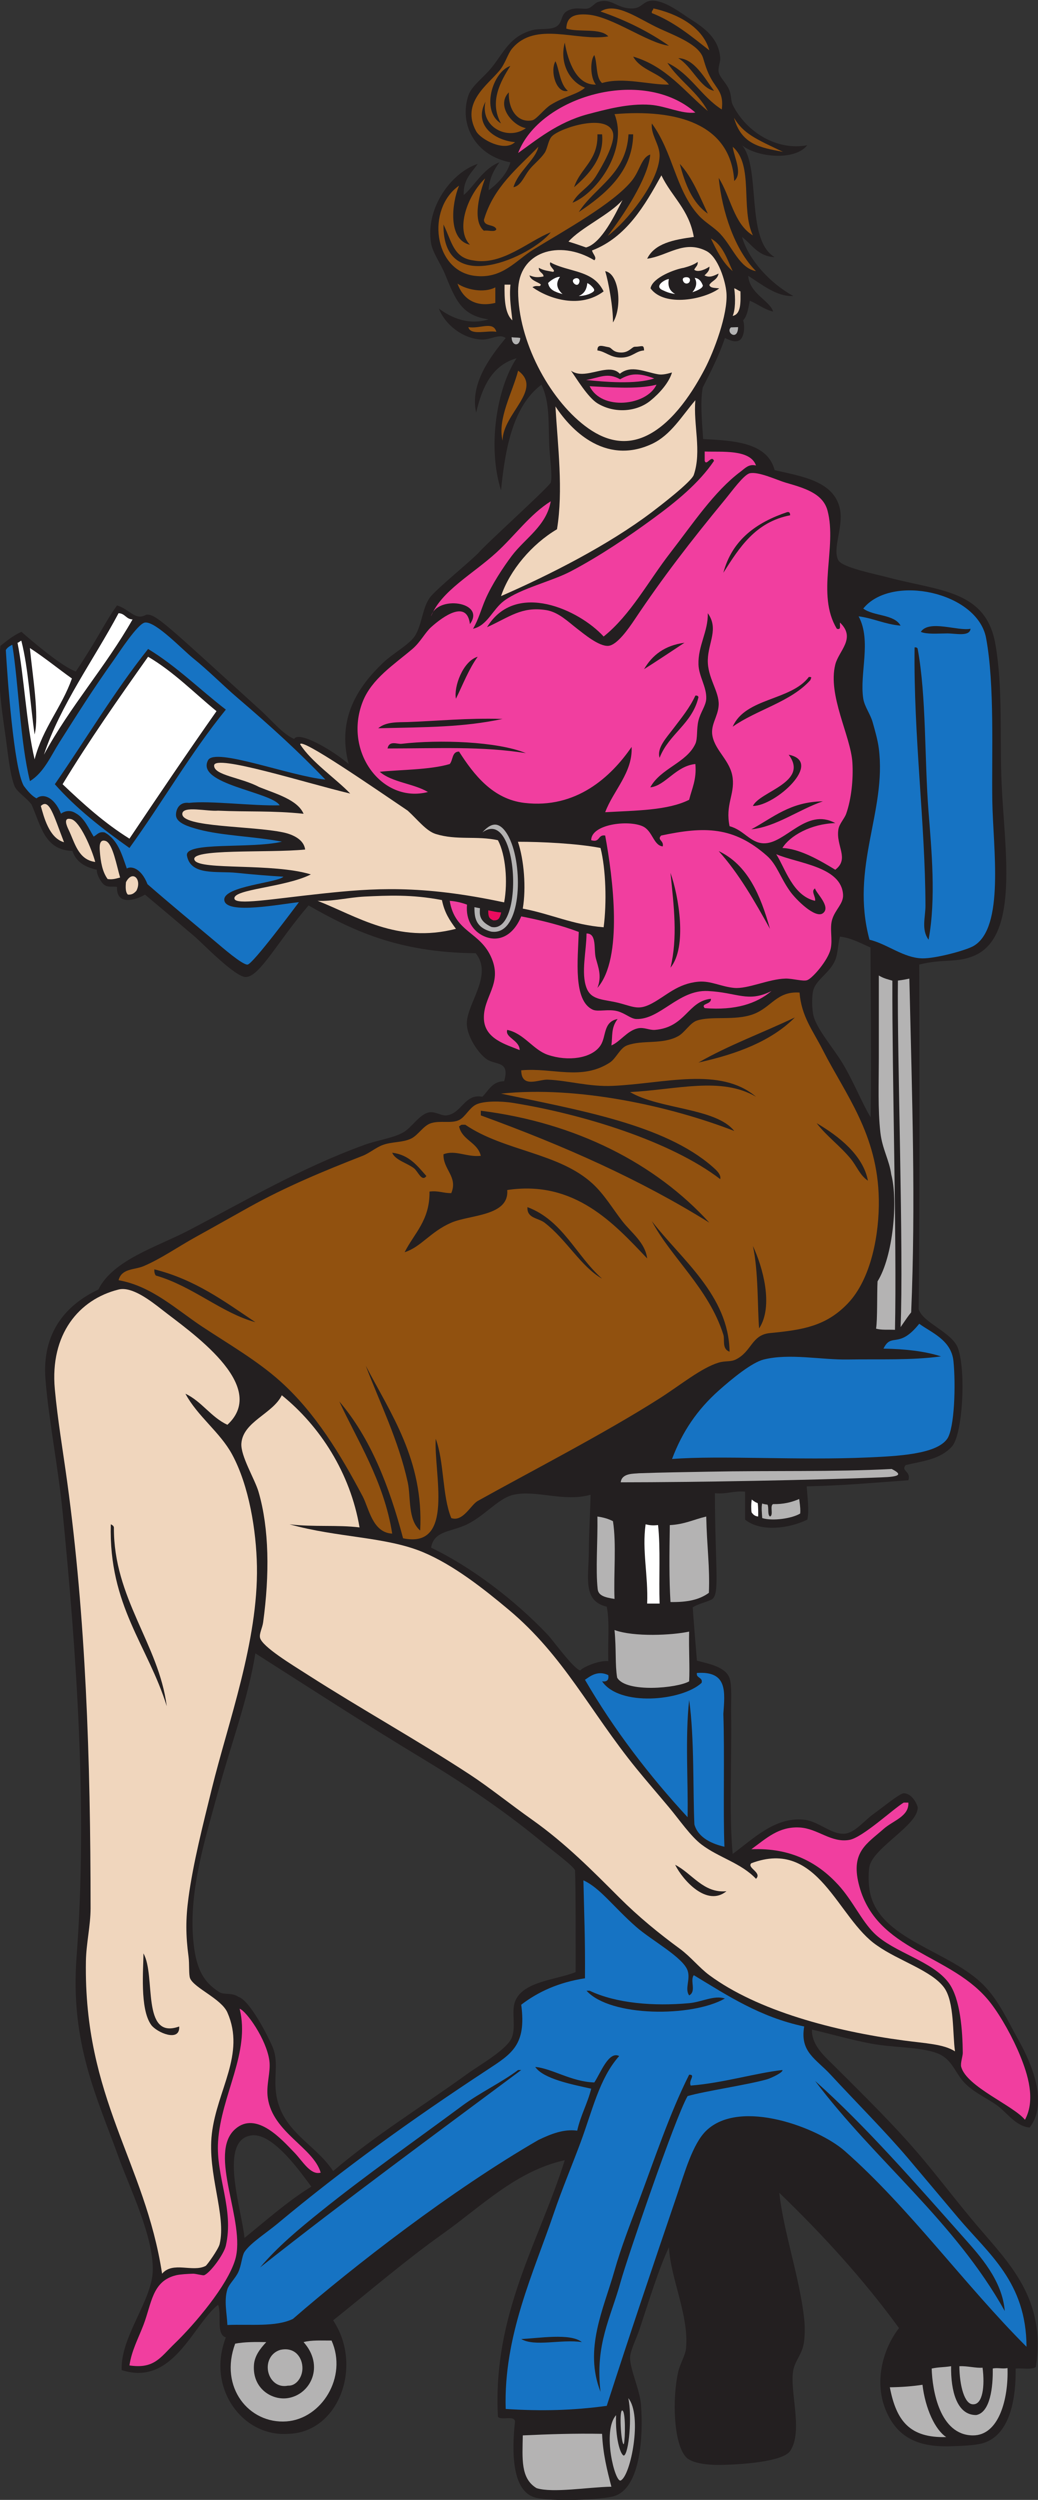
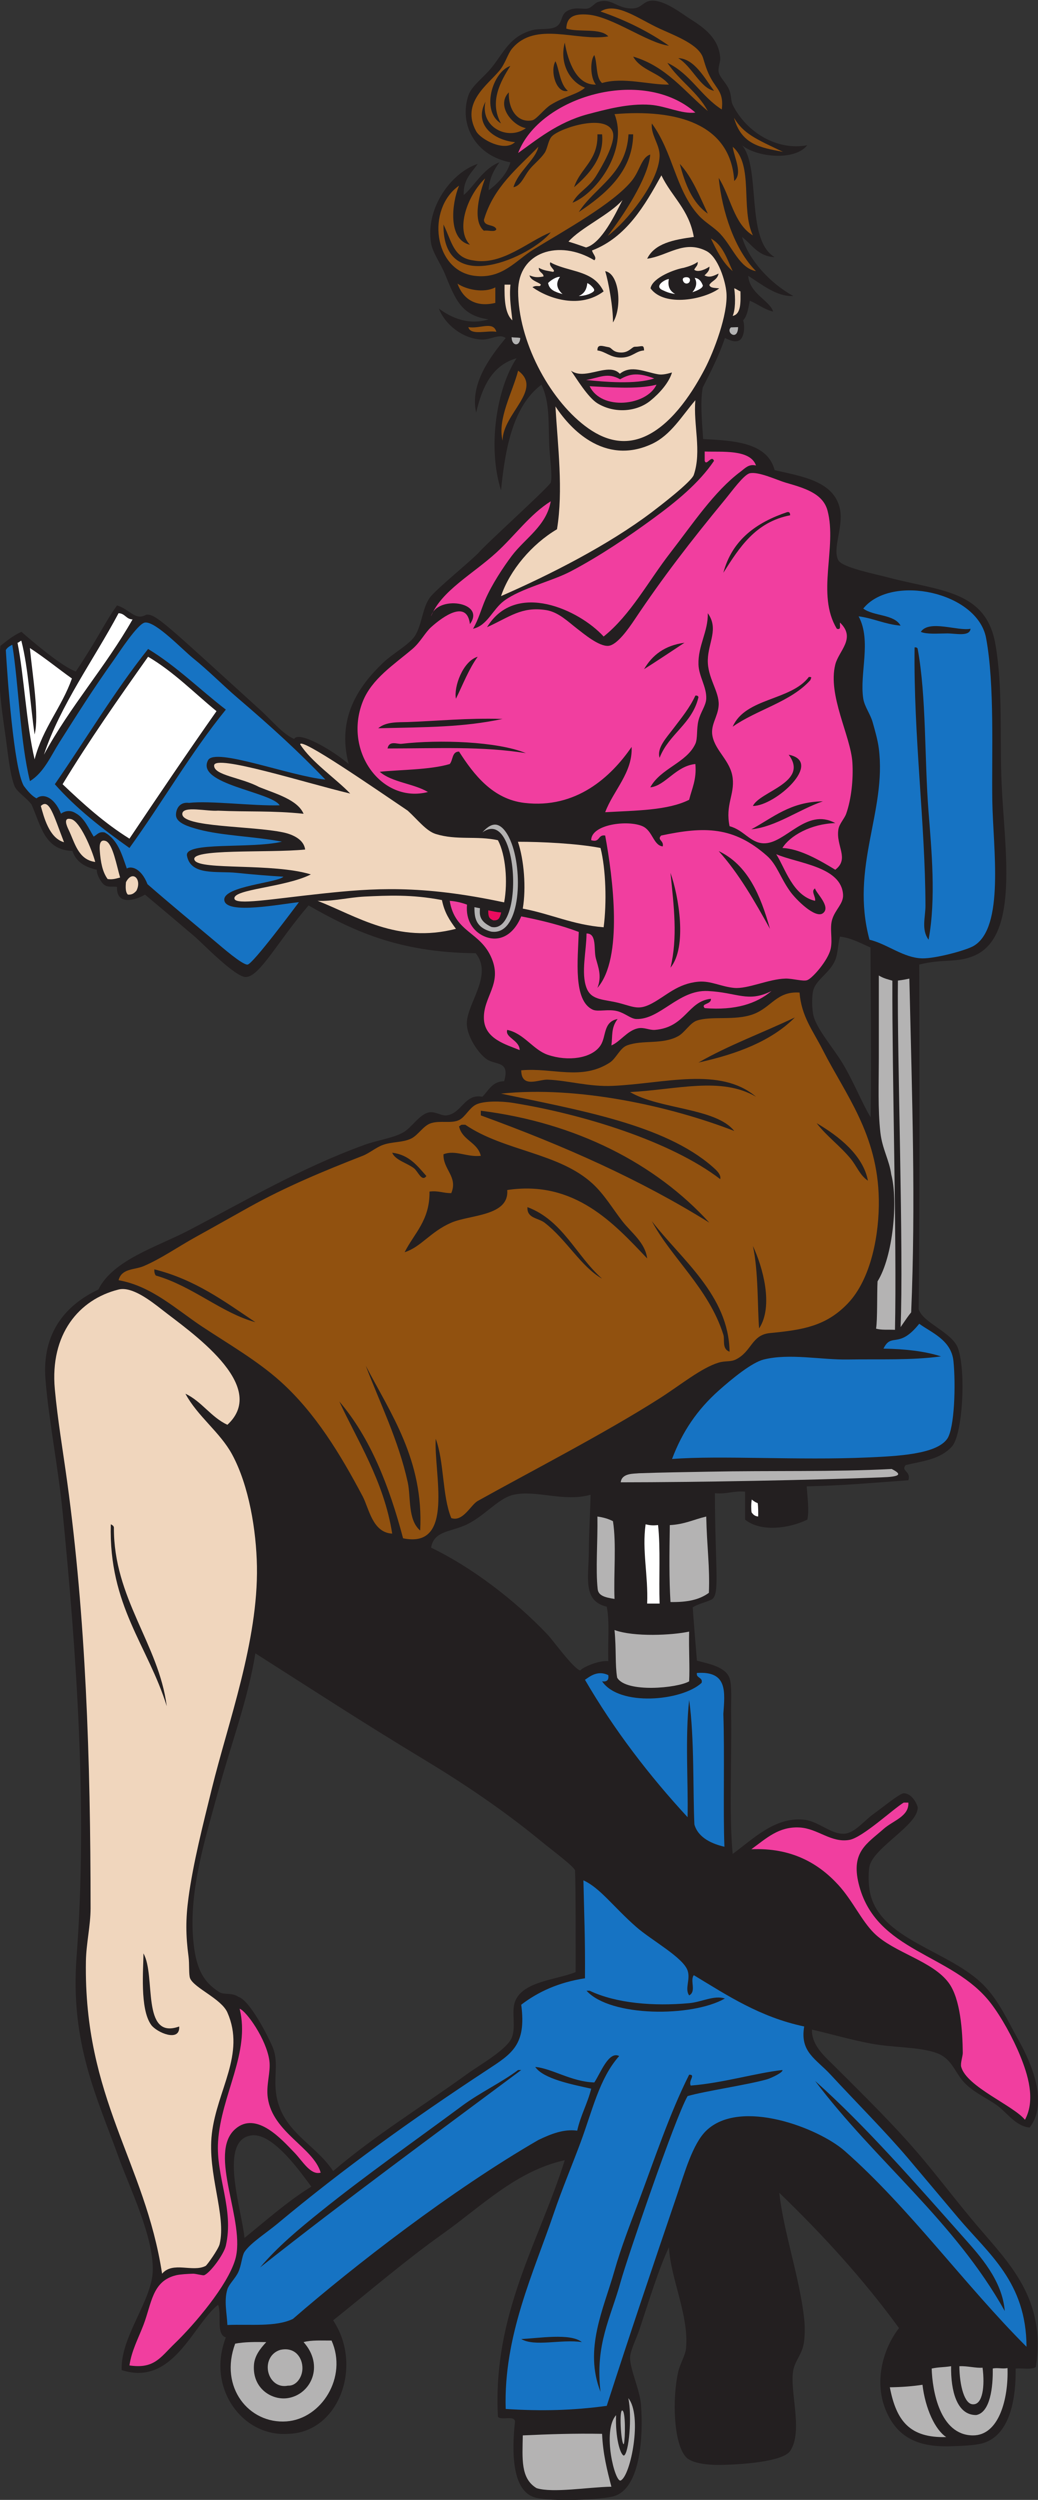
<svg xmlns="http://www.w3.org/2000/svg" viewBox="0 0 427.187 1028.787" height="1028.787" width="427.187" xml:space="preserve" id="svg2" version="1.1">
  <rect x="0" y="0" width="427.187" height="1028.787" fill="#333333" stroke="none" />
  <defs id="defs6" />
  <g transform="matrix(1.333,0,0,-1.333,0,1028.787)" id="g10">
    <g transform="scale(0.1)" id="g12">
      <path id="path14" style="fill:#231f20;fill-opacity:1;fill-rule:evenodd;stroke:none" d="m 2492.45,7269.48 c -39.54,-49.91 -157.59,-36.63 -201.6,0 59.69,-69.93 9.61,-291.19 100.8,-345.6 -51.84,2.57 -69.72,39.08 -100.8,62.4 21.49,-72.93 87.35,-143.05 158.4,-182.4 -51.04,-3 -99.9,37.67 -139.2,62.4 4.07,-55.48 67.05,-76.48 76.8,-110.4 -28.31,6.88 -47.08,23.31 -71.99,33.59 -4.9,-26.68 -8.62,-47.79 -20.38,-60.61 5.93,-20.83 2.58,-48.98 -8.43,-59.38 -14.91,-12.51 -35.71,-0.17 -48,4.8 -17.08,-52.05 -44.51,-105.89 -68.4,-152.85 -7.4,-41.2 -3.6,-90.14 1.2,-159.16 100.99,-4.6 198.81,-12.38 220.8,-95.99 83.33,-19.02 183.76,-33.61 201.6,-120 11.54,-55.9 -24.54,-123.09 -4.8,-158.4 12.55,-22.45 114.96,-42.5 153.6,-52.8 158.67,-42.33 302.09,-38.46 331.2,-206.41 23.64,-136.4 12.73,-284.9 19.2,-431.99 8.68,-197.22 54.91,-465.66 -81.6,-528 -54.91,-25.08 -98.97,-9.77 -172.8,-28.8 1.04,-287.09 1.14,-839.8 -1.73,-1063.87 13.23,-43.17 104.44,-71.21 121.73,-121.73 25.08,-73.3 13.69,-266.33 -19.2,-302.4 -36.55,-40.09 -90.47,-44.86 -142.81,-57.16 -15.54,-19 17.46,-18.39 8.41,-46.82 -113.49,-8.1 -195.77,-16.22 -313.85,-18.88 2.13,-33.14 8.24,-76.4 1.85,-102.74 -55.76,-27.15 -142.96,-39.39 -192,0 0,28.8 0,57.6 0,86.4 -38.2,3 -54.57,-8.34 -93.32,-4.8 0.87,-240.09 16,-313.9 -10.16,-328.25 -19.54,-9.28 -40.47,-12.99 -58.25,-24 3,-44.66 8.19,-108.11 12.93,-164.67 35.76,-9.71 88.6,-18.67 100.8,-54.28 8.04,-23.44 4.19,-74.39 4.8,-105.61 2.55,-130.72 -6.77,-314.43 4.8,-436.79 60.21,43.26 129.63,115.58 220.8,105.59 44.97,-4.92 84.09,-46.73 124.79,-43.19 32.45,2.81 59.8,40.14 91.21,62.39 22.53,15.97 79.3,62.45 91.2,62.41 27.52,-0.08 42.92,-37.79 43.2,-43.2 2.79,-54.08 -136.02,-123.68 -148.8,-182.4 -2.56,-11.72 -4.25,-43.99 0,-72 23.62,-155.45 248.83,-185.99 355.2,-297.6 45.35,-47.59 69.74,-103.96 105.6,-168 40.16,-71.72 92.05,-193.71 33.6,-268.81 -45.35,4.66 -70.3,48.21 -105.6,72.01 -33.95,22.9 -74.08,40.57 -100.8,72 -26.06,30.65 -35.29,69.9 -81.6,86.4 -53.89,19.2 -132.17,15.73 -201.6,28.8 -65.48,12.33 -125.87,30.25 -182.4,43.2 -1.5,-49.54 41.3,-84.5 72,-115.2 90.51,-90.52 188.66,-186.07 273.6,-288 53.37,-64.051 109.56,-137.867 168,-206.407 96.29,-112.937 210.27,-224.351 177.6,-432 -12.95,-9.445 -41.94,-2.851 -62.4,-4.793 1.31,-81.914 -12.88,-204.042 -100.79,-230.402 -25.48,-7.637 -75.62,-8.808 -100.81,-9.598 -105.16,-3.3 -163.77,31.559 -196.8,105.594 -42.41,95.047 -8.23,200.203 38.4,259.199 -110.62,151.778 -235.97,288.829 -369.6,417.61 12.89,-120.41 62.64,-259.875 76.8,-388.813 2.26,-20.601 2.23,-46.082 0,-67.195 -4.42,-41.777 -27.05,-58.152 -33.6,-91.199 -12.69,-63.946 31.59,-187.309 -9.6,-249.602 -22.22,-33.601 -154.36,-42.683 -220.8,-43.191 -36.1,-0.285 -83.97,5.613 -100.8,23.992 -39.57,43.223 -42.56,184.258 -24,264.004 5.79,24.844 22.06,50.82 24,72.004 9.34,102.129 -47.88,215.926 -52.8,311.992 -31.47,-66.016 -62.3,-167.707 -91.2,-254.395 -8.12,-24.375 -28.62,-65.753 -28.8,-86.41 -0.3,-35.34 29.95,-98.894 33.6,-143.992 8,-98.777 -1.86,-257.656 -81.6,-283.203 -38.27,-12.266 -197.39,-17.805 -244.8,-4.797 -71.69,19.66 -72.9,139.692 -62.4,235.195 -2.49,19.915 -43.19,1.614 -52.8,14.407 -16.77,317.511 127.45,540.097 206.39,792 C 1593.8,1015.57 1486.09,906.113 1369.25,823.074 1250.37,738.586 1140.23,643.469 1028.45,554.277 1121.8,414.641 1046.6,206.992 889.25,203.879 749.617,193.938 636.484,344.563 697.25,501.477 665.664,511.492 685.387,572.813 673.254,602.273 595.387,540.957 534.707,349.387 375.648,400.676 c -3.91,103.504 93.903,214.16 96,307.207 2.399,106.414 -71.128,254.324 -105.593,350.397 -65.535,182.68 -149.992,350.53 -129.606,619.2 34.485,454.49 -1.039,946 -43.195,1372.79 -13.637,137.97 -42.746,283.08 -52.805,408.01 -11.801,146.54 64.047,231.49 163.199,278.4 45.317,91.62 181.481,131.82 278.403,182.39 173.027,90.31 342.859,191.18 542.399,264 41.26,15.07 88.14,20.67 120,38.41 27.44,15.27 50.8,57.54 81.6,62.4 18.13,2.85 37.01,-11.58 52.8,-9.61 46.76,5.83 55.1,68 110.4,57.61 19.38,19.01 29.69,47.11 67.21,48 18.65,63.15 -25.12,49.03 -52.81,67.19 -26.34,17.29 -62.13,71.05 -62.4,110.41 -0.41,62.36 82.11,149.42 27.46,217.5 -242.12,1.84 -384.95,72.81 -516.108,147.47 -94.704,-110.13 -150.086,-218.86 -192.954,-220.97 -31.992,-2.35 -136.566,106.21 -158.398,124.79 -59.492,50.66 -101.902,86.3 -153.598,129.61 -29.488,-17.55 -88.941,-34.86 -86.402,24 -15.23,2.01 -27.195,-2.63 -39.871,6.52 -8.691,6.28 -23.586,31.02 -22.531,46.28 -36.758,8.04 -64.024,24.46 -75.325,57.96 -86.261,3.02 -96.632,77.1 -126.273,143.64 -17.211,22.46 -45.535,38.77 -52.801,57.6 -14.938,38.71 -20.559,106.89 -28.801,163.2 -13.016,88.96 -23.918,170.74 -14.398,268.8 18.48,14.2 37.109,30.75 64.894,43.39 33.73,-29.67 123.754,-106.38 167.816,-122.69 70.516,105.63 89.051,151 127.289,204.1 39.828,-11.98 55.902,-48.21 89.863,-28.8 28.977,4.6 62.434,-30.53 356.539,-297.61 34.688,-32.31 64.993,-69.97 100.422,-85.83 14.93,26.47 121.386,-36.6 168.376,-77.36 -37.17,141.43 29.69,239.37 105.6,312 33.15,31.71 84.11,57.53 100.8,86.4 21.29,36.83 21.65,89.5 48.01,120 24.21,28.03 113.22,100.74 144.57,131.5 23.09,28.07 210.94,197.3 225.02,218.9 5.48,22.49 -3.46,80.66 -4.81,115.2 -2.8,72.17 1.92,133.42 -23.99,187.19 -85.67,-64.72 -111.4,-189.39 -124.8,-326.39 -42.83,136.21 -12.51,317.07 48,408 -75.71,-21.9 -106.39,-88.81 -124.8,-168 -20.07,90.24 45.4,174.39 91.2,230.4 -19.02,14.39 -46.29,-5.34 -72,-4.8 -60.91,1.27 -116.37,47.83 -134.4,96 38.43,-29.22 92.77,-52.54 153.6,-33.6 -83.95,11.5 -102.52,61.3 -134.4,139.19 -13.68,33.44 -38.35,66.51 -43.19,96 -17.96,109.13 63.09,218.26 143.99,244.81 -18.8,-27.61 -45.1,-47.7 -43.2,-96 28.8,22.43 60.84,83.14 110.4,100.8 -17.48,-23.33 -31.84,-51.3 -33.6,-86.4 19.05,13 57.52,48.03 67.2,86.4 -105.69,19.72 -159.97,114.63 -129.6,206.4 9.95,30.06 48.11,56.47 72,86.39 39.28,49.22 55.43,95.26 124.8,115.21 20.96,6.02 53.06,0.5 71.99,9.6 22.41,10.76 15.36,35.69 33.61,47.99 24.69,16.66 51.97,5.4 67.2,9.61 11.12,3.07 21.21,16.46 28.8,19.19 44.67,16.07 58.55,-21.66 110.41,-19.19 26.33,1.25 31.57,23 57.59,24 40.61,1.55 92.32,-40.23 120,-57.6 42.35,-26.6 87.39,-59.62 91.2,-120 0.78,-12.39 -7.67,-29.14 -4.8,-43.2 3.47,-16.98 24.44,-33.4 33.6,-57.6 5.7,-15.09 3.99,-31.93 9.6,-43.2 42.87,-86.18 138.59,-142.5 230.4,-124.8 z m 195.07,-2476.8 c 0.59,-172.2 2.85,-348.89 0.39,-524.16 -26.27,43.16 -51.69,108.14 -85.06,164.16 -29.17,48.96 -79.98,105.89 -91.2,148.8 -4.35,16.62 -6.62,60.74 0,81.59 10.11,31.85 51.01,51.71 67.2,91.21 8.15,19.87 8.12,48.83 14.4,71.99 37.11,-4.48 65,-21.25 94.27,-33.59 z m -864.2,-1689.61 c -1.76,-75.37 -5.11,-118.38 -5.36,-173.36 -0.41,-83.08 -19.86,-154.07 55.29,-172.23 9.7,-47.9 2.68,-112.53 4.8,-168.01 -30.1,3.02 -80.54,-19.87 -86.4,-28.79 -20.12,3.9 -84.27,92.97 -100.8,110.39 -101.46,106.89 -233.98,208.03 -359.99,268.81 8.8,49.48 53.89,48.03 100.79,67.2 60.4,24.68 104.94,85.15 153.6,95.99 70.7,15.75 155.5,-23.25 238.07,0 z M 788.445,2613.48 c 172.059,-109.48 329.975,-212.7 518.405,-326.4 121,-73.02 246.15,-156.59 364.8,-254.4 31.98,-26.37 99.85,-76.5 103.75,-89.35 2.48,-63.23 1.73,-254.9 1.85,-313.86 -57.41,-23.96 -163.52,-27.7 -187.2,-91.19 -11.75,-31.48 3.53,-76.5 -9.6,-110.4 -14.51,-37.48 -100.12,-85.59 -134.4,-110.4 -146.17,-105.75 -283.83,-188.61 -417.6,-302.4 -57.212,87.67 -168.321,124.28 -177.598,254.39 -3.403,47.68 8.488,86.83 -9.602,129.6 -13.363,31.61 -69.762,143.19 -105.602,154.13 -18.453,13.23 -44.316,5.7 -57.597,13.88 -54.102,33.3 -74.301,79.5 -81.602,163.19 -13.285,152.33 37.258,310.69 76.805,456.01 40.789,149.92 91.961,283.92 115.191,427.2 z M 961.25,967.082 C 887.699,922.219 811.672,854.27 754.848,808.684 c -7.778,84.89 -83.067,306.606 24,316.796 67.242,6.4 155.129,-122.75 182.402,-158.398 v 0" />
      <path id="path16" style="fill:#91510f;fill-opacity:1;fill-rule:evenodd;stroke:none" d="m 2228.45,7379.88 c -63.75,40.24 -97.27,110.73 -168,144 36.31,-54.89 92.96,-89.45 124.8,-148.8 -72.36,60.44 -127.76,137.84 -230.39,168 23.04,-42.55 81.7,-49.49 110.39,-86.4 -57.46,-1.56 -141.68,24.26 -206.4,4.8 -20.11,16.68 -13.72,59.88 -23.99,86.39 -13.2,-15.94 -12.93,-69.44 4.79,-91.19 -58.47,-2.44 -85.46,68.12 -96.01,129.6 -17.12,-65.16 16.22,-121.37 62.41,-139.21 -21.33,-19.89 -63.63,-26.77 -105.6,-52.79 -20.57,-12.76 -43.97,-45.34 -57.6,-48 -41.91,-8.17 -73.49,28.68 -72,86.4 -40.24,-41.47 11.94,-103.29 52.79,-110.41 -54.84,-40 -142.28,2.28 -124.79,81.61 -38.47,-73 29.65,-120.07 91.2,-124.8 -32.46,-31.7 -106.21,8.4 -120,33.6 -47.91,87.57 35.34,142.73 72,187.2 18.14,22 25.75,51.88 38.4,67.19 72.32,87.62 201.2,21.57 297.6,38.41 -24.26,26.94 -90.73,11.67 -129.6,24 0.78,36.42 24.19,46.81 67.2,43.2 75.33,-6.33 184.03,-88.07 249.6,-96 -62.27,43.32 -132.54,78.66 -211.2,105.59 48,31.16 116.69,-22.7 182.4,-52.79 50.57,-23.17 121.73,-49.32 134.4,-91.2 6.27,-20.75 12.21,-40.94 24.01,-62.4 18.94,-34.48 39.94,-43.98 33.59,-96 z m -24,57.6 c -28.77,38.46 -60.51,99.45 -110.4,100.8 42.19,-25.04 67.83,-92.15 110.4,-100.8 z m -451.2,0 c -24.93,19.81 -27.56,71.25 -38.41,91.19 -17.52,-30.37 2.74,-101.24 38.41,-91.19 z m -206.4,-100.8 c -36.81,65.92 -2.41,128.57 28.8,177.59 -54.83,-18.23 -92.02,-139.45 -28.8,-177.59 v 0" />
-       <path id="path18" style="fill:#91510f;fill-opacity:1;fill-rule:evenodd;stroke:none" d="m 2190.05,7562.27 c -54.75,42.86 -107.66,87.55 -177.6,115.21 -1.36,7.75 4.53,8.26 4.8,14.4 67.09,-14.71 151.38,-53.27 172.8,-129.61 v 0" />
      <path id="path20" style="fill:#f13e9f;fill-opacity:1;fill-rule:evenodd;stroke:none" d="m 2146.85,7370.28 c -42.49,-5.24 -89.62,20.25 -139.21,24 -66.75,5.05 -138.86,-14.87 -191.99,-28.8 -94.74,-24.87 -162.45,-82.29 -216,-120 65.74,173.75 383.87,268.99 547.2,124.8 v 0" />
      <path id="path22" style="fill:#91510f;fill-opacity:1;fill-rule:evenodd;stroke:none" d="m 2266.85,7159.08 c 26.88,23.56 0.01,71.71 -4.8,105.6 66.08,-56.16 23.59,-191.18 62.4,-273.6 -59.09,35.31 -68.77,120.03 -105.6,177.59 10.54,-104.66 49.61,-222.38 115.2,-287.99 -51.51,9.72 -71.93,74.34 -110.4,115.2 -20.04,21.28 -46.76,34.88 -67.2,57.6 -71.52,79.49 -77.56,192.46 -144,283.2 -3.93,-35.28 25.14,-65.67 24,-100.8 -2.66,-81.87 -104.05,-205.02 -160.27,-246.31 46.41,60.34 124.99,177.39 131.46,251.11 -27.29,-8.32 -31.41,-49.59 -57.59,-81.6 -57.41,-70.2 -206.74,-152.49 -302.41,-211.2 -55.59,-34.13 -96.51,-92.31 -182.39,-81.6 -126.66,15.79 -149.85,206.69 -48,278.4 -23.14,-55.81 -34.64,-167.53 33.6,-182.41 -44.85,45.55 -9.52,150.29 46.94,204.81 -15.08,-39.41 -41.89,-129.78 -3.74,-161.6 11.48,2.92 34.83,-6.03 38.4,4.8 -6.24,16.16 -37.52,7.28 -38.4,28.79 29.68,101.53 103.57,158.83 168,225.61 -8.11,-39.92 -62.14,-75.44 -76.8,-124.8 22.58,3.99 32.33,32.32 48,52.8 13.34,17.44 34.41,33.08 48,52.8 9.79,14.19 10.86,40.85 24,52.8 29.65,26.97 171.57,70.13 187.2,9.6 8.18,-31.65 -34.47,-105.21 -52.8,-134.4 -22.87,-36.43 -55.35,-48.78 -72.01,-81.6 77.88,31.35 172.36,166.89 129.61,273.6 189.33,16.04 358.73,-28.11 369.6,-206.4 z m -494.4,-19.2 c 43.48,37.55 93.71,90.47 86.4,163.2 -4.8,0 -9.6,0 -14.4,0 2.78,-81.19 -52.91,-103.9 -72,-163.2 z m 14.4,-76.8 c 79.86,53.36 166.71,123.91 168.01,240 -4.81,0 -9.61,0 -14.41,0 -7.3,-123.91 -101.97,-160.43 -153.6,-240 z m 398.4,-4.81 c -25.61,54.4 -48.06,111.94 -86.4,153.61 16.47,-63.53 39.25,-120.77 86.4,-153.61 z m -724.43,-144.36 c -61,8.21 -65.59,57.45 -91.57,110.77 -3.19,-227.87 273.5,-97.57 331.2,-24 -67.86,-26.3 -150.51,-103.76 -239.63,-86.77 v 0" />
      <path id="path24" style="fill:#91510f;fill-opacity:1;fill-rule:evenodd;stroke:none" d="m 2266.13,7354.11 c 29.58,-49.18 66.82,-65.11 151.16,-105.09 -69.82,13.23 -128.16,22.28 -151.16,105.09 v 0" />
      <path id="path26" style="fill:#f0d6bd;fill-opacity:1;fill-rule:evenodd;stroke:none" d="m 2041.98,7176.43 c 32.98,-67.82 84.95,-104.47 100.07,-190.15 -62.07,-8.33 -121.03,-19.76 -144,-67.2 63.12,8.66 113.39,58.9 182.4,24 37.06,-18.74 59.76,-94.01 62.4,-129.6 4.92,-66.14 -38.96,-181.33 -67.2,-235.2 -32.76,-62.51 -93.84,-162.81 -176.6,-204.09 -69.48,-34.67 -134.49,-16.08 -193,28.7 -112.87,86.37 -205.8,263.26 -206.4,415.39 -0.49,122.1 126.24,161.93 235.21,96 9.49,8.13 -5.21,19.82 -7.03,30.27 106.42,40.79 163.41,139.86 214.15,231.88 z m -334.68,-297.9 c -17.37,3.6 -27.71,3.71 -43.83,12.53 -0.67,-14.64 14.38,-15.12 14.67,-26.67 -21.9,-4.64 -30.68,-1.35 -43.56,3.28 4.33,-15.97 26.16,-20.27 35.13,-27.93 -1.56,-10.84 -12.27,0.1 -25.83,-8.62 52.46,-37.39 148.64,-66.73 219.77,-12.84 -20.02,39.43 -48.92,52.48 -100.13,66.4 -25.77,7 -51.08,14.97 -64.42,23.48 -7.11,-12.68 20.1,-26.14 8.2,-29.63 z m 513.31,-51.08 c -13.27,2.07 -27.81,0.17 -30.56,10.77 7.57,13.23 24.14,14.72 28.52,35.01 -13.93,-6.24 -27.11,-14.3 -43.53,-5.6 6.32,6.39 16.76,14.25 15.06,27.14 -6.81,-5.65 -34.68,-20.32 -46.81,-9.6 4.23,9.16 11.96,12.31 10.73,24 -12.34,-9.04 -28,-14.04 -43.08,-18.15 -24.27,-3.71 -96.08,-29.04 -102.6,-63.35 43.7,-59.59 168.22,-33.4 212.27,-0.22 z m -352.16,53.23 c 10.28,-32.87 24.68,-112.52 24,-158.41 29.05,45.86 19.99,150.77 -24,158.41 z m 48.93,-251.18 c -27.02,0.54 -27.21,14.61 -38.6,16.5 -18.02,2.97 -34.89,11.32 -34.33,-10.12 25.94,-3.36 39.43,-22.4 73.49,-22.03 34.42,0.36 45.2,20.86 70.51,22.03 -0.65,20.34 -6.6,11.27 -28.35,11.46 -8.97,0.07 -17.76,-18.34 -42.72,-17.84 z m -3.74,-65.62 c -25.24,26.96 -69.28,3.62 -108.45,0.22 -15.33,-1.33 -29.92,0.4 -42.34,9.38 16.24,-22.93 51.65,-82.05 81.6,-100.8 53.68,-32.7 121.5,-25.87 163.09,7.65 29.67,23.92 58.57,57.39 67.11,87.56 -12.92,-3.75 -28.79,-8.03 -42.43,-5.69 -40.93,7 -83.55,30.14 -118.58,1.68 v 0" />
      <path id="path28" style="fill:#f0d6bd;fill-opacity:1;fill-rule:evenodd;stroke:none" d="m 1922,7100.37 c -22.2,-43.02 -64.36,-133.48 -112.66,-146.53 -17.64,6.27 -35.25,12.36 -54.25,18.04 37.55,42.81 127.37,83.24 166.91,128.49 v 0" />
      <path id="path30" style="fill:#91510f;fill-opacity:1;fill-rule:evenodd;stroke:none" d="m 2194.86,6981.48 c 36.39,-19.6 49.62,-62.38 67.19,-100.8 -30.27,25.73 -49.22,62.78 -67.19,100.8 v 0" />
      <path id="path32" style="fill:#ffffff;fill-opacity:1;fill-rule:evenodd;stroke:none" d="m 1728.98,6863.02 c -12.69,-17.36 -12.16,-35.11 7.91,-53.18 -23.28,6.84 -40.91,12.58 -44.69,34.36 9,9.04 25.91,19.94 36.78,18.82 v 0" />
-       <path id="path34" style="fill:#ffffff;fill-opacity:1;fill-rule:evenodd;stroke:none" d="m 1772.45,6856.68 c 11.87,6.95 21.34,-2.53 14.4,-14.41 -6.96,-11.88 -26.28,7.46 -14.4,14.41 v 0" />
      <path id="path36" style="fill:#ffffff;fill-opacity:1;fill-rule:evenodd;stroke:none" d="m 2119.17,6862.02 c 11.64,-0.13 12.68,-8.66 9.53,-14.42 -3.52,-6.48 -13.82,-7.69 -18.76,0.82 -4.44,7.65 -1.42,13.71 9.23,13.6 v 0" />
      <path id="path38" style="fill:#ffffff;fill-opacity:1;fill-rule:evenodd;stroke:none" d="m 2064.99,6856.54 c -4.23,-22.31 2.46,-36.72 19.52,-46.5 -15.59,2.21 -25.65,5.61 -40.2,12.67 -24.23,11.74 6.45,31.8 20.68,33.83 v 0" />
      <path id="path40" style="fill:#ffffff;fill-opacity:1;fill-rule:evenodd;stroke:none" d="m 2144.68,6859.91 c 14.76,-1.43 20.79,-12.18 25.25,-23.33 -0.07,-9.76 -23.15,-17.94 -32.34,-21.02 11.19,12.85 16.32,28.78 7.09,44.35 v 0" />
      <path id="path42" style="fill:#91510f;fill-opacity:1;fill-rule:evenodd;stroke:none" d="m 1412.45,6842.27 c 26.77,-18.62 81.67,-30.28 116.82,-11.59 0,-16 0,-32 0,-48 -62.16,-15.01 -100.89,14.03 -116.82,59.59 v 0" />
      <path id="path44" style="fill:#ffffff;fill-opacity:1;fill-rule:evenodd;stroke:none" d="m 1813.35,6843.94 c 7.03,-3.49 10.46,-6.74 15.28,-11.76 9.67,-10.07 6.82,-13.87 -4.65,-19.73 -10.18,-5.19 -24.21,-8.31 -37.13,-8.57 17.76,7.93 24.26,20.68 26.5,40.06 v 0" />
      <path id="path46" style="fill:#f0d6bd;fill-opacity:1;fill-rule:evenodd;stroke:none" d="m 2266.85,6827.87 c 7.11,-2.49 12.1,-7.09 19.2,-9.59 0.45,-32.46 2.62,-70.43 -24,-75.8 8.22,18.4 8.95,54.33 4.8,85.39 v 0" />
      <path id="path48" style="fill:#f0d6bd;fill-opacity:1;fill-rule:evenodd;stroke:none" d="m 1557.78,6839.09 c 4.8,0 13.4,0 18.2,0 -4.37,-41.94 3.34,-81.52 5.8,-110.4 -23.01,21.79 -24.67,64.94 -24,110.4 v 0" />
      <path id="path50" style="fill:#91510f;fill-opacity:1;fill-rule:evenodd;stroke:none" d="m 1532.45,6693.48 c -28.48,5.11 -79.79,-12.6 -86.4,14.4 35.91,-6.16 76.54,19.89 86.4,-14.4 v 0" />
      <path id="path52" style="fill:#b4b3b3;fill-opacity:1;fill-rule:evenodd;stroke:none" d="m 2256.69,6707.11 c 4.79,0 17.26,0.77 22.05,0.77 -0.86,-44.5 -39.52,-16.36 -22.05,-0.77 v 0" />
      <path id="path54" style="fill:#b4b3b3;fill-opacity:1;fill-rule:evenodd;stroke:none" d="m 1579.65,6676.95 c 9.14,-2.06 14.8,-0.26 26.74,-2.59 -1.86,-28.57 -27.1,-24.56 -26.74,2.59 v 0" />
      <path id="path56" style="fill:#91510f;fill-opacity:1;fill-rule:evenodd;stroke:none" d="m 1599.65,6573.48 c 78.58,-58.27 -47.7,-132.59 -48,-216 -16.65,66.88 31.31,150.61 48,216 v 0" />
      <path id="path58" style="fill:#f13e9f;fill-opacity:1;fill-rule:evenodd;stroke:none" d="m 1914.64,6546.86 c 31.41,18.75 58.23,20.39 105.17,2.62 -57.6,-19.28 -154.17,-10.41 -210.52,-4.8 43.33,7.41 65.67,24.23 105.35,2.18 v 0" />
      <path id="path60" style="fill:#f13e9f;fill-opacity:1;fill-rule:evenodd;stroke:none" d="m 1820.45,6525.48 c 51.18,-2.26 147.07,-10.94 206.4,4.79 -30.2,-65.32 -170.1,-81.19 -206.4,-4.79 v 0" />
      <path id="path62" style="fill:#f0d6bd;fill-opacity:1;fill-rule:evenodd;stroke:none" d="m 2146.85,6482.27 c -6.79,-74.89 20.04,-157.2 -4.8,-230.39 -7.39,-21.77 -106.89,-98.01 -129.6,-115.2 -134.95,-102.15 -316.41,-194.15 -465.6,-259.2 27.08,80.12 95.36,160.63 172.8,206.4 19.71,120.29 2.41,257.31 -4.81,379.2 27.58,-41.78 63.41,-80.71 105.81,-106.22 54.52,-32.8 119.9,-43.4 192.53,-9.35 57.86,27.12 91.33,85.28 133.67,134.76 v 0" />
      <path id="path64" style="fill:#f13e9f;fill-opacity:1;fill-rule:evenodd;stroke:none" d="m 2175.65,6323.88 c 52.17,-2.1 140.92,7.69 158.4,-43.2 -22.44,5.56 -33.96,-8.71 -48,-19.2 -80.93,-60.48 -148.08,-162.04 -216,-249.6 -69.22,-89.23 -122.83,-192.24 -206.4,-259.2 -73.77,81.37 -271.17,174.55 -360,28.8 69.74,31.35 106.16,64.68 182.4,52.8 38.19,-5.96 67.93,-36 96,-57.6 21.33,-16.41 67.12,-54.89 96,-52.8 26.47,1.91 61.43,51.39 81.6,81.6 87.25,130.66 172.96,241.53 278.4,369.6 21.66,26.3 58.49,77.53 76.81,81.6 27.43,6.09 84.71,-21.33 110.39,-28.8 56.97,-16.6 115.25,-32.61 129.61,-86.4 30.21,-113.3 -35.83,-258.68 28.79,-364.8 14.44,-4.84 8.51,10.7 9.6,19.2 50.79,-48.76 -3.68,-86.86 -14.4,-129.6 -23.99,-95.65 47.7,-220.73 52.8,-302.4 3.28,-52.59 -3.47,-114.11 -19.2,-158.4 -5.36,-15.1 -21.18,-30.78 -24,-48 -8.46,-51.61 35.16,-90.42 -9.6,-124.8 -45.85,27.76 -108.1,64.68 -163.2,67.2 22.94,37.89 88.47,74.71 163.2,76.8 -89.49,49.08 -153.45,-63.97 -220.8,-62.4 -41.88,0.97 -61.21,41.15 -105.6,52.79 -13.66,66.12 15.8,96.82 9.6,148.81 -6.37,53.33 -53.05,82.32 -62.4,129.6 -6.94,35.08 17.62,59.91 19.2,96 1.84,42.35 -35.03,83.96 -33.6,139.2 1.4,54 34.38,95.82 0,144 1.21,-57.18 -30.54,-100.11 -28.8,-158.4 1.1,-36.67 25.57,-69.14 24,-105.6 -0.91,-21.24 -17.51,-41.37 -24,-67.2 -6.57,-26.16 -2.02,-55.65 -9.6,-72 -27.42,-59.22 -106.95,-75.19 -139.21,-134.41 46.65,4.59 78.18,65.82 139.21,72.01 4.41,-47.61 -10.68,-75.73 -19.21,-110.4 -65.96,-33.24 -165.34,-33.05 -259.19,-38.4 24.74,66.61 85.35,122.43 81.6,201.6 -63.86,-92.89 -171.28,-191.82 -331.2,-172.81 -97.1,11.56 -155.4,86.24 -201.6,158.41 -22.48,0.07 -18.22,-26.59 -28.8,-38.4 -60.24,-18.32 -159.16,-17.62 -216,-24 37.69,-32.72 104.72,-36.08 148.8,-62.4 -141.48,-36.52 -261.53,124.61 -201.6,278.4 27.61,70.85 96.87,114.9 153.6,163.19 24.6,20.95 39.23,50.66 57.61,67.21 37.85,34.11 110.85,85.57 119.99,9.59 50.65,69.36 -102.51,90.22 -119.99,24.01 30.67,78.05 129.42,130.72 201.59,196.8 57.8,52.9 103.64,118 168,158.39 -13.55,-76.4 -79.06,-113.89 -120,-168 -27.04,-35.71 -62.45,-90.12 -81.6,-134.39 -13.57,-31.36 -21.1,-62.13 -38.4,-91.2 45.19,10.28 59.97,59.75 96.01,86.4 52.35,38.72 146.94,59.81 206.39,91.2 90.03,47.54 176.15,105.88 254.4,163.2 68.91,50.47 140.46,108.17 187.2,177.6 -8,19.74 -23.1,-17.44 -28.8,0 0,9.6 0,19.2 0,28.8 z m 264,-196.81 c -0.55,5.86 -1.44,11.37 -9.6,9.61 -95.7,-32.3 -169.88,-86.12 -196.8,-187.2 49.68,78.31 99.27,156.73 206.4,177.59 z m -451.2,-475.19 c 30.75,19.23 85.12,55.39 124.8,81.6 -60.68,-8.12 -99.53,-38.07 -124.8,-81.6 z m -580.79,-91.2 c 21.61,43.98 39.63,91.55 67.19,129.6 -46.3,-13.7 -74.46,-94.05 -67.19,-129.6 z m 854.39,-86.4 c 75.08,52.92 179.54,76.45 240,143.99 1.06,6.04 7.47,9.82 -4.8,9.61 -55.82,-73.78 -195.64,-63.57 -235.2,-153.6 z m -182.4,-4.8 c -21.88,-29.02 -52.59,-60.79 -43.2,-91.2 28.49,73.91 100.57,104.22 120,187.2 -1.06,3.74 -4.02,5.58 -9.6,4.8 -17.41,-37.76 -42.79,-68.42 -67.2,-100.8 z m -820.8,19.2 c -28.99,-0.98 -66.58,1.76 -91.2,-19.2 152.23,3.58 261.51,2.86 384,28.8 -110.45,3.35 -202.8,-6.57 -292.8,-9.6 z m -19.2,-67.2 c -13.15,-1.54 -38.17,11.39 -43.19,-14.41 160.35,0.18 290.71,7.22 427.18,-14.39 -88.26,36.34 -268.67,42.3 -383.99,28.8 z m 1195.21,-33.61 c 64.49,-85.38 -89.78,-113.31 -110.41,-158.39 69.61,0.29 220.03,136.34 110.41,158.39 z m -115.21,-230.39 c 75.86,7.52 146.72,61.15 220.8,86.4 -101.06,-1.34 -154.14,-50.67 -220.8,-86.4 v 0" />
      <path id="path66" style="fill:#1673c3;fill-opacity:1;fill-rule:evenodd;stroke:none" d="m 2684.45,4816.68 c -60.42,224.75 53.43,395.7 28.8,590.39 -3.36,26.54 -12.08,56.19 -19.2,81.61 -6.71,23.92 -24.99,47.92 -28.8,72 -12.24,77.32 26.29,178.79 -14.4,254.4 46.57,-6.23 81.03,-24.58 129.6,-28.8 -19.92,36.08 -83.4,28.6 -115.2,52.8 86.42,107.42 352.59,51.62 379.2,-91.21 26.86,-144.18 16.89,-359.15 19.2,-503.99 2.29,-143.02 38.75,-389.9 -57.6,-446.4 -23.51,-13.79 -117.78,-39.13 -158.41,-38.4 -58.11,1.04 -108.75,44.64 -163.19,57.6 z m 158.4,950.39 c 18.52,-7.99 50.94,-4.96 81.6,-4.8 26.31,0.15 69.14,-10.83 72,14.41 -38.94,-8.11 -127.99,28.92 -153.6,-9.61 z m 14.4,-844.8 c 0.11,-36.31 -13.51,-74.12 9.6,-105.59 23.6,125.94 8.92,278.94 0,393.6 -12.96,166.51 -6.62,357.69 -33.6,503.99 -0.7,3.81 -4.3,5.53 -9.6,4.81 -3.4,-274.19 32.81,-541.16 33.6,-796.81 v 0" />
      <path id="path68" style="fill:#ffffff;fill-opacity:1;fill-rule:evenodd;stroke:none" d="m 409.25,5805.48 c -83.512,-146.89 -192.73,-268.07 -273.598,-417.61 50.34,152.87 154.305,293.7 230.403,436.81 20.183,-0.61 23.004,-18.59 43.195,-19.2 v 0" />
      <path id="path70" style="fill:#ffffff;fill-opacity:1;fill-rule:evenodd;stroke:none" d="m 54.047,5733.48 c 5.582,0.78 11.035,8.91 12.098,5.17 21.723,-85.47 27,-194.88 40.708,-288.38 14.558,58.36 -6.051,178.1 -14.59,266.88 47.683,-31.1 89.453,-65.61 129.789,-94.07 -31.91,-89.7 -90.215,-152.99 -115.199,-249.6 -25.676,108.8 -32.899,261.4 -52.805,360 v 0" />
      <path id="path72" style="fill:#ffffff;fill-opacity:1;fill-rule:evenodd;stroke:none" d="m 668.445,5522.27 c -91.109,-129.68 -180.109,-261.48 -268.797,-393.59 -76.906,47.88 -142.46,107.14 -206.394,168 82.707,136.48 173.168,265.22 263.996,393.6 79.531,-46.88 141.617,-111.19 211.195,-168.01 v 0" />
      <path id="path74" style="fill:#f0d6bd;fill-opacity:1;fill-rule:evenodd;stroke:none" d="m 926.711,5419.93 c 1.687,22.14 226.389,-133.52 332.139,-204.85 30.72,-28.05 57.03,-62.85 86.4,-72 64.73,-20.18 125.57,-4.9 192,-19.2 23.67,-43.81 31.16,-128.48 19.21,-192 -258.77,55.56 -407.55,43.65 -563.495,27.01 -155.938,-16.64 -266.09,-36.23 -269.231,-15.32 -4.414,29.4 156.145,34.44 236,74.71 -118.254,35.96 -339.754,12.4 -358.484,43.2 -23.031,37.88 227.379,22.21 340.801,33.6 -3.844,31.62 -39.231,46.81 -67.203,52.8 -97.403,20.82 -314.336,15.3 -311.996,57.6 1.425,25.73 76.597,6.72 110.402,9.6 91.137,-4.24 168.418,0.53 263.996,-9.6 -18.449,43.33 -86.078,61.95 -137.098,82.5 -55.226,29.62 -140.23,36.07 -139.089,66.66 1.343,35.83 281.828,-53.92 420.187,-86.76 -42.07,44.32 -121.426,98.76 -154.539,152.05 v 0" />
      <path id="path76" style="fill:#f0d6bd;fill-opacity:1;fill-rule:evenodd;stroke:none" d="m 126.051,5229.48 c 25.992,25.04 39.187,-28.11 71.625,-111.89 -46.324,12.75 -62.395,79.04 -71.625,111.89 v 0" />
      <path id="path78" style="fill:#f0d6bd;fill-opacity:1;fill-rule:evenodd;stroke:none" d="m 220.504,5188.74 c 26.641,-7.61 62.387,-90.71 73.543,-132.06 -53.359,7.13 -63.152,60.29 -82.527,100 -4.848,9.93 -18.489,39.92 8.984,32.06 v 0" />
      <path id="path80" style="fill:#b4b3b3;fill-opacity:1;fill-rule:evenodd;stroke:none" d="m 1464.66,4917.08 17.14,-3.25 c -1.05,-18.42 -3.87,-38.88 35.18,-57.68 67.36,-15.58 82.27,149.75 53.13,242.4 -15.27,48.54 -42.63,77.13 -80.86,49.33 16.03,18.43 31.73,27.12 45.91,23.19 18.22,-5.07 33.92,-28.94 44.54,-57.55 36.05,-97.09 25.1,-286.25 -63.8,-271.77 -50.73,13.74 -50.79,48.25 -51.24,75.33 v 0" />
      <path id="path82" style="fill:#f13e9f;fill-opacity:1;fill-rule:evenodd;stroke:none" d="m 2046.05,5104.68 c 4.55,18.58 -18.71,19.76 -4.8,33.6 134.12,28.6 223.41,28.17 326.39,-62.4 31.18,-27.41 40.8,-66.9 72.01,-110.4 18.25,-25.44 77.52,-84.23 100.8,-67.21 27,19.76 -22.52,63.82 -24,76.8 -14.19,-8.41 2.77,-25.57 0,-38.39 -69.33,15.65 -92.81,102.14 -120,144 66.94,-28.72 201.04,-38 206.4,-124.8 1.73,-28.04 -24.22,-45.71 -33.6,-76.81 -8.51,-28.21 2.23,-61.04 -4.8,-91.19 -8.27,-35.45 -55.76,-89.83 -72,-96 -12.68,-4.82 -45.36,5.33 -67.2,4.8 -52.04,-1.27 -116.31,-32.6 -158.4,-28.81 -40.16,3.62 -72.8,22.61 -110.4,19.2 -65.16,-5.9 -98.96,-43.36 -144,-67.19 -39.06,-20.67 -53.39,-11.74 -96,0 -50.72,13.96 -90.24,7.66 -105.6,47.99 -17.6,46.23 -0.24,113.8 0,168.01 32.96,0.58 21.57,-49.38 28.8,-76.8 7.02,-26.65 19.28,-54.27 4.8,-91.21 80.39,91.8 47.72,341.02 24,470.41 -23.24,4.04 -15.23,-23.17 -43.2,-14.4 0.02,49.14 113.07,63.22 158.4,43.19 31.58,-13.94 33.25,-58.91 62.4,-62.39 z m 331.2,-254.4 c -29.24,103.56 -68.36,197.24 -158.4,239.99 62.87,-69.92 110.87,-154.73 158.4,-239.99 z m -307.2,-120.01 c 52.22,63.71 25.63,220.79 0,292.8 10.52,-104.52 22.68,-199.02 0,-292.8 v 0" />
      <path id="path84" style="fill:#f0d6bd;fill-opacity:1;fill-rule:evenodd;stroke:none" d="m 1854.05,5099.88 c 16.52,-65.27 19.58,-168.95 9.6,-244.8 -94.96,7.44 -163.42,41.38 -249.61,57.6 10.76,63.79 3.98,150.17 -15.04,206.4 71.08,0.02 182.32,-5.06 255.05,-19.2 v 0" />
      <path id="path86" style="fill:#f0d6bd;fill-opacity:1;fill-rule:evenodd;stroke:none" d="m 326.305,5121.5 c 21.793,-7.59 33.847,-76.73 44.547,-112.82 -11.497,-2.91 -21.903,-6.9 -38.403,-4.8 -16.144,21.55 -21.828,52.86 -24.308,86.98 -0.793,10.88 -2.883,37.95 18.164,30.64 v 0" />
      <path id="path88" style="fill:#f0d6bd;fill-opacity:1;fill-rule:evenodd;stroke:none" d="m 388.941,4994.28 c 20.231,39.44 50.247,8.15 32.122,-26.58 -8.032,-8.72 -14.27,-12.56 -26.215,-11.82 -7.422,6.98 -7.547,22.35 -5.907,38.4 v 0" />
      <path id="path90" style="fill:#f0d6bd;fill-opacity:1;fill-rule:evenodd;stroke:none" d="m 1364.45,4939.02 c 7.78,-38.62 23.46,-62.09 43.21,-88.74 -181.18,-46.82 -307.64,40.03 -427.211,86.4 46.281,-2.15 93.531,10.39 145.501,13.2 69.79,3.22 145.34,7.23 238.5,-10.86 v 0" />
      <path id="path92" style="fill:#f13e9f;fill-opacity:1;fill-rule:evenodd;stroke:none" d="m 1388.45,4936.68 c 18.24,-0.97 39.54,-6.41 53.39,-11.76 -4.65,-49.29 20.19,-83.06 52.25,-97.36 43.92,-19.59 89.56,-0.45 115.16,61.12 62.82,-12.38 123.11,-27.29 177.6,-48 -2.83,-86.92 -17.58,-211.87 43.2,-240 16.23,-7.52 48.71,2.91 76.8,-4.8 23.99,-6.59 40.54,-23.44 57.6,-24 73.9,-2.42 130.31,90.81 220.8,86.4 92.07,-4.49 123.61,-36.74 196.8,0 -46.92,-39.48 -112.44,-60.37 -206.4,-52.8 -13.67,15.08 21.25,10.66 19.21,28.79 -71.61,-7.29 -77.88,-88.18 -172.81,-96 -17.03,-1.39 -33.5,9.01 -52.8,4.8 -32.83,-7.14 -54.53,-41.41 -81.61,-52.79 4.11,30.77 -1.74,53.71 19.21,81.6 -45.41,-8.82 -34.3,-53.66 -52.8,-81.6 -26.64,-40.23 -100.33,-50.44 -163.2,-28.8 -45.15,15.53 -73.28,66.16 -124.8,76.79 -7.95,-23.74 38.06,-31.3 38.4,-62.39 -40.6,16.93 -107.73,33.75 -110.4,96 -2.94,68.55 57.24,107.41 24,187.2 -34.85,83.63 -113.21,78.4 -129.6,177.6 v 0" />
      <path id="path94" style="fill:#ec0c5f;fill-opacity:1;fill-rule:evenodd;stroke:none" d="m 1507.38,4907.29 c 12.33,-2.04 23.19,-5.54 39.96,-6.37 -4.82,-19.76 -8.91,-25.18 -24.48,-24.49 -12.68,5.71 -15.61,10.52 -15.48,30.86 v 0" />
      <path id="path96" style="fill:#b4b3b3;fill-opacity:1;fill-rule:evenodd;stroke:none" d="m 2755.11,4690.21 c -1.04,-289.19 13.91,-808.58 8.04,-1077.89 -24.72,0.96 -40.9,-1.14 -58.44,3.57 4.63,26.85 2.65,109.93 4.61,146 48.14,77.01 63.53,249.9 42.33,329.99 -6.12,44.93 -27.83,78.59 -33.6,129.6 -8.01,70.81 -4.8,153.04 -4.8,230.4 0,84.88 0,169.04 0,254.4 14.07,-9.21 32,-13.04 41.86,-16.07 v 0" />
      <path id="path98" style="fill:#b4b3b3;fill-opacity:1;fill-rule:evenodd;stroke:none" d="m 2813.13,3666.26 c -8.74,-10.36 -17.12,-23.25 -32.68,-45.61 9.78,226.25 -10.97,845.64 -8.27,1069.88 14.52,1.69 25.05,3.79 35.34,6.15 8.69,-377.38 19.78,-693.79 5.61,-1030.42 v 0" />
      <path id="path100" style="fill:#91510f;fill-opacity:1;fill-rule:evenodd;stroke:none" d="m 2468.45,4653.48 c 6.12,-74.32 40.71,-116.11 72,-177.6 69.65,-136.88 169.54,-259.1 172.8,-460.8 1.72,-106.58 -23.19,-245.72 -96,-321.6 -66.95,-69.79 -137.98,-81.37 -240,-91.21 -57.45,-5.53 -55.65,-56.93 -105.6,-81.59 -16.19,-7.99 -31.93,-3.38 -52.8,-9.61 -53.2,-15.87 -118.49,-69.63 -182.4,-110.39 -169.28,-107.95 -402.56,-228.02 -561.6,-316.8 -21.43,-11.97 -45.26,-65.38 -81.6,-52.81 -28.35,69.25 -21.5,173.7 -48,244.81 -6.39,-105.78 60.02,-340.6 -100.8,-307.2 -43.12,163.28 -101.7,311.09 -196.79,422.39 53.83,-117.36 137.95,-246.04 163.19,-408 -61.1,3.32 -71.42,77.81 -91.2,115.21 -68.07,128.7 -146.212,258.25 -254.4,355.2 -71.102,63.71 -158.199,113.98 -240,168 -80.762,53.34 -156.086,125.69 -259.195,144 9.675,36.95 48.867,31.46 76.8,43.2 53.715,22.56 108.485,61.09 163.196,91.2 54.918,30.21 108.308,60.69 163.199,91.19 112.879,62.76 229.051,111.04 350.4,158.41 20.74,8.09 41.41,26.02 62.4,33.59 29.12,10.52 59.66,6.86 86.4,19.2 22.58,10.43 38.05,40.36 62.41,48.01 28.59,8.98 62.52,-1.82 86.39,9.6 18.86,9.01 31.69,37.68 52.8,47.99 22.49,11 73.98,11.47 115.2,4.81 213.71,-34.54 485.32,-117.84 638.4,-235.2 3.76,14.64 -14.12,29.75 -24,38.4 -149.35,130.78 -414.44,175.04 -652.8,225.6 238.76,25.19 525.94,-39.86 720,-115.2 -56.53,71.48 -231.1,66.5 -321.6,120 145.4,7.79 281.42,48.33 388.8,-14.4 -110.63,93.8 -282.59,40.82 -441.6,33.6 -74.11,-3.37 -137.1,16.48 -201.6,19.2 -27.33,1.14 -81.2,-28.05 -81.6,28.8 97.79,8.92 185.94,-32.69 273.6,24 19.18,12.4 31.11,44.62 52.8,52.8 48.44,18.25 108.82,1.44 158.4,28.79 20.02,11.06 36.43,40.95 57.6,48 44.88,14.97 116.42,-1.12 172.8,19.21 57.36,20.68 73.17,72.11 144,67.2 z m -312,-216 c 119.31,26.29 224.99,66.21 297.6,139.2 -98.64,-46.97 -205.23,-85.98 -297.6,-139.2 z m -672,-148.81 c 0,-4.79 0,-9.59 0,-14.4 259.51,-94.58 492.82,-198.56 705.6,-331.2 -165.28,181.93 -411.17,308.82 -705.6,345.6 z m 1142.4,-148.79 c 18.19,-22.31 27.84,-50.38 52.8,-67.2 -14.67,78.28 -89.64,137.44 -158.4,177.6 31.44,-40.79 73.13,-70.58 105.6,-110.4 z m -705.6,-192.01 c -29.39,37.79 -54.87,81.64 -91.2,115.2 -104.31,96.39 -273.68,100.61 -393.6,182.41 -3.2,0 -6.4,0 -9.59,0 -4.82,0.01 -5.72,-3.89 -9.61,-4.8 9.3,-43.5 56.97,-48.63 67.2,-91.2 -42.49,-4.93 -78.95,19.21 -115.2,4.8 -1.82,-47.17 45.38,-69.08 24,-120 -24.32,-0.33 -39.75,8.25 -67.2,4.8 1.2,-89.2 -47.38,-128.62 -76.8,-187.2 50.7,15.93 79.17,63.09 144,91.19 57.51,24.94 179.3,19.74 172.8,100.81 208.34,31.52 330.34,-104.25 432,-211.2 -6.16,49.17 -48.86,79.27 -76.8,115.19 z m -643.2,163.21 c 12.63,-9.76 24.22,-43.47 38.4,-24.01 -27.88,31.33 -52.85,65.56 -105.6,72 9.06,-22.82 46.63,-32.1 67.2,-47.99 z m 403.2,-168.01 c 66.97,-51.25 113.46,-137.02 177.6,-172.8 -80,70.41 -120.98,179.83 -230.4,220.8 -2.25,-34.98 33.18,-32.98 52.8,-48 z m 552,-345.59 c 5.16,-16.31 -5.35,-43.76 19.2,-52.8 -2.52,174.55 -149.3,285.12 -240,403.19 59.37,-112.39 175.64,-207.55 220.8,-350.39 z m 110.4,19.2 c 45.6,68.89 10.76,191.25 -19.2,254.39 17.3,-77.36 13.99,-192.19 19.2,-254.39 z m -1862.4,163.2 c 114.156,-33.06 203.809,-116.19 307.195,-144 -94.82,63.57 -185.355,131.44 -311.992,163.19 -0.363,-8.36 1.067,-14.92 4.797,-19.19 z m 777.6,-638.4 c 10.03,-45.74 -0.46,-115.66 38.41,-148.8 11.27,217.68 -92.03,362.38 -168.01,508.8 42.68,-113.07 101,-229.57 129.6,-360 v 0" />
      <path id="path102" style="fill:#f0d6bd;fill-opacity:1;fill-rule:evenodd;stroke:none" d="m 702.051,3319.07 c -51.215,23.99 -78.645,71.76 -129.594,96.01 37.25,-69.63 106.824,-118.66 143.992,-187.2 52.617,-97.02 74.828,-235.92 76.805,-345.61 4.148,-231.03 -89.129,-482.51 -139.207,-686.39 -28.149,-114.62 -57.317,-228.34 -71.996,-336 -9.086,-66.65 -8.676,-117.41 0,-182.4 3.07,-23.02 0.375,-56.67 4.801,-67.21 12.703,-30.24 96.402,-62.95 115.199,-105.59 56.66,-128.52 -32.176,-239.3 -48.004,-374.41 -14.438,-123.33 45.469,-251.508 24.004,-340.797 -3.715,-15.43 -38.742,-64.903 -43.203,-67.2 -40.282,-20.73 -100.739,15.161 -134.399,-23.992 -52.937,345.969 -242.289,539.739 -235.199,964.789 0.918,55.04 14.398,109.8 14.398,163.21 0,464.88 -15.207,899.99 -71.996,1315.2 -13.211,96.55 -29.855,193.83 -38.402,287.99 -15.312,168.69 74.141,276.71 196.805,307.21 39.722,9.87 94.222,-30.77 134.394,-62.4 83.516,-65.76 333.395,-233.54 201.602,-355.21 z m -187.203,-868.8 c -24.731,192.46 -164.528,333.06 -163.2,552 -1.011,5.4 -5.32,7.48 -9.597,9.61 -6.731,-251.53 114.867,-374.73 172.797,-561.61 z m -47.996,-983.99 c 16.941,-23.33 89.515,-54.8 86.402,-4.8 -118.508,-42.66 -71.098,157.67 -110.399,225.6 0.165,-46.91 -11.925,-171.36 23.997,-220.8 v 0" />
      <path id="path104" style="fill:#1673c3;fill-opacity:1;fill-rule:evenodd;stroke:none" d="m 2074.86,3213.48 c 31.75,84.71 78.01,152.31 143.99,211.2 40.78,36.39 102.28,86.91 139.2,96 80.35,19.78 176.22,-1.34 259.2,0 98.9,1.59 196.46,-2.91 288,9.59 -50.91,16.29 -111.55,22.87 -177.61,24.01 25.13,51.47 46.44,-3.42 110.41,76.79 35.02,-26.38 98.88,-49.16 105.6,-115.19 7.46,-73.19 3.38,-207.52 -19.2,-240 -33.68,-48.45 -156.12,-53.58 -244.8,-57.6 -212.13,-9.64 -456.67,6.86 -604.79,-4.8 v 0" />
-       <path id="path106" style="fill:#f0d6bd;fill-opacity:1;fill-rule:evenodd;stroke:none" d="m 1110.05,3002.27 c -68.33,8.38 -142.163,0.67 -216.003,9.61 146.563,-41.48 297.413,-37.78 412.803,-86.4 93.47,-39.39 185.39,-111.74 264,-177.6 170.31,-142.69 250.31,-313.43 393.6,-489.6 30.35,-37.32 66.86,-79.44 100.8,-120 32.8,-39.2 66.9,-89.55 100.8,-115.21 53.52,-40.5 121.35,-56.38 168,-105.59 20.15,18.93 -29.47,34.15 -14.4,48 208.61,78.59 265.08,-171.42 388.8,-254.41 65.39,-46.4 168.05,-77.04 206.41,-129.59 32.2,-44.16 25.78,-143.41 33.59,-196.8 -35.18,22.61 -90.25,24.48 -158.4,33.6 -215.14,28.77 -451.4,91.85 -600,201.6 -31.27,23.09 -57.38,56.76 -91.2,81.6 -64.54,47.4 -127.32,98.52 -187.2,158.4 -81.61,81.61 -165.17,166.64 -268.8,239.99 -67.88,48.05 -133.15,100.67 -192,139.2 -161.57,105.82 -334.73,201.88 -499.194,307.21 -49.015,31.38 -142.066,87.39 -148.801,115.2 -3.042,12.52 7.184,30.34 9.594,47.99 19.899,145.91 19.098,288.88 -14.398,403.21 -11.367,38.78 -55.555,110.15 -52.801,148.8 4.816,67.47 96.883,91.47 124.801,148.79 117.719,-95.1 211.469,-239.68 239.999,-408 z m 1132.8,-1123.2 c -71.18,-6.87 -105.84,54.87 -158.4,81.61 24.09,-48.58 98.46,-130.7 158.4,-81.61 v 0" />
      <path id="path108" style="fill:#b4b3b3;fill-opacity:1;fill-rule:evenodd;stroke:none" d="m 2752.89,3182.69 c 33.67,-17.04 26.91,-24.08 -33.44,-26 -210.86,-8.41 -566.58,-15.01 -803,-15.21 3.12,29.32 42.02,26.23 55.98,27.99 72.78,2.66 142.36,3.39 212.82,4.8 199.86,4 389.75,-1.07 567.64,8.42 v 0" />
-       <path id="path110" style="fill:#b4b3b3;fill-opacity:1;fill-rule:evenodd;stroke:none" d="m 2467.45,3089.95 c 3.74,-28.02 3.89,-33.8 3.1,-44.75 -24.74,-15.29 -85.11,-24.19 -117.3,-14.13 -0.8,14.59 -3.3,34.71 0.05,45.16 6.1,-2.92 12.83,-2.88 16.33,-3.61 4.89,-9.97 -1.06,-31.13 7.62,-36.74 11.87,4.12 -1.41,33.41 9.6,38.4 31.41,-0.77 57.11,5.56 80.6,15.67 v 0" />
      <path id="path112" style="fill:#ffffff;fill-opacity:1;fill-rule:evenodd;stroke:none" d="m 2321.04,3088.44 c 8.84,-7.81 15.26,-10.22 18.19,-11.05 2.03,-11.94 1.79,-35.8 1.51,-41.46 -11.67,1 -16.1,7.36 -20.17,12.46 -1.64,7.18 -1.82,27.7 0.47,40.05 v 0" />
      <path id="path114" style="fill:#b4b3b3;fill-opacity:1;fill-rule:evenodd;stroke:none" d="m 1844.45,3035.88 c 18.25,-2.56 34.39,-7.22 48,-14.4 11.05,-70.55 1.71,-161.49 4.8,-240 -29.86,4.63 -49.79,10.15 -51.98,30.25 -6.73,61.41 0.43,145.68 -0.82,224.15 v 0" />
      <path id="path116" style="fill:#b4b3b3;fill-opacity:1;fill-rule:evenodd;stroke:none" d="m 2180.45,3035.88 c 1.82,-92.44 11.54,-155.35 8.12,-235.58 -29.65,-21.55 -66.49,-29.25 -118.52,-28.42 -4.39,70.92 -3.53,148.52 -2.12,237.51 45.7,2.31 73.72,17.29 112.52,26.49 v 0" />
      <path id="path118" style="fill:#ffffff;fill-opacity:1;fill-rule:evenodd;stroke:none" d="m 1993.25,3011.88 c 11.5,-2.9 21.89,-4.4 38.4,-2.31 7.91,-71.18 2.18,-163.52 4.8,-242.49 -12.8,0 -25.6,0 -38.4,0 3.43,87.38 -16.19,163.77 -4.8,244.8 v 0" />
      <path id="path120" style="fill:#b4b3b3;fill-opacity:1;fill-rule:evenodd;stroke:none" d="m 1897.25,2685.48 c 59.56,-22.06 179.64,-16.1 230.39,-4.8 -1.4,-55.91 2.39,-109.66 0,-153.6 -34.82,-20.89 -194.89,-36.44 -222.27,11.44 -6.78,40.99 -2.26,86.45 -8.12,146.96 v 0" />
      <path id="path122" style="fill:#1673c3;fill-opacity:1;fill-rule:evenodd;stroke:none" d="m 1878.05,2546.28 c 2.22,-15.03 -4.17,-21.42 -19.2,-19.2 52.94,-78.29 245.56,-61.35 307.2,-4.81 5.1,17.91 -18,14.25 -14.4,30.66 95.49,6.5 86.29,-58.71 81.6,-126.65 4.26,-124.96 -1.07,-301.15 3.32,-409.85 -34.9,7.97 -80.55,25.91 -92.68,68.68 -4.85,99.29 0.27,269.48 -16.25,384.36 -12.65,-115.97 -2.68,-254.49 -4.79,-361.84 -117.53,127.27 -226.88,269.36 -316.8,424.25 14.58,9.7 38.5,30.42 72,14.4 v 0" />
      <path id="path124" style="fill:#f13e9f;fill-opacity:1;fill-rule:evenodd;stroke:none" d="m 2804.45,2152.68 c 2.43,-42.84 -47.03,-55.14 -76.81,-81.61 -50.46,-44.86 -100.51,-69.96 -76.79,-168 51.67,-213.51 288.88,-214.33 408,-369.59 32.89,-42.87 68.81,-107.95 91.2,-163.21 22.12,-54.55 48.45,-133.77 14.4,-196.79 -36.43,44.45 -179.79,101.71 -196.81,163.2 -3.08,11.16 4.91,33.42 4.81,43.2 -0.68,66.79 -6.98,166.61 -43.2,216 -50.22,68.46 -169.43,93.36 -230.4,153.59 -39.18,38.72 -66.67,100.92 -110.4,148.81 -61.67,67.54 -145.72,115.82 -268.8,110.4 47.34,34.46 84.84,70.58 148.8,67.2 56.16,-2.97 97,-48.1 153.6,-38.4 41.01,7.02 135.93,96.09 168,115.2 4.81,0 9.6,0 14.4,0 v 0" />
      <path id="path126" style="fill:#1673c3;fill-opacity:1;fill-rule:evenodd;stroke:none" d="m 1801.25,1912.68 c 51.26,-23.16 92.23,-81.67 163.2,-144 46.74,-41.05 144.12,-93.56 158.4,-134.4 9.63,-27.56 -9.76,-55.91 4.79,-76.8 23.4,12.18 1.59,46.15 14.41,62.4 103.8,-62.61 203.56,-129.25 340.8,-158.4 -13.64,-78.87 35.8,-99.25 81.6,-148.8 78.78,-85.25 169.41,-175.86 240,-259.2 49.24,-58.148 102.08,-121.41 153.6,-182.406 95.04,-112.519 210.32,-198.64 211.2,-398.398 -190.37,190.254 -363.02,430.351 -561.61,604.804 -80.75,70.92 -322.16,163.57 -427.19,62.4 -41.98,-40.44 -66.73,-129.86 -91.2,-201.599 -75.21,-220.476 -145.81,-430.34 -216,-648.008 -106.09,-14.316 -201.25,-16.668 -312,-9.597 -6.75,225.926 85.91,419.765 148.8,604.804 24.66,72.547 55.64,146.31 81.6,216 37.82,101.55 58.55,199.65 120,268.79 -32.56,16.59 -57.69,-53.16 -76.79,-81.59 -71.22,2.41 -129.83,42.95 -182.41,48 24.54,-36.69 113.26,-54.12 172.8,-67.21 -11.41,-46.18 -32.8,-82.39 -43.2,-129.59 -41.24,5.62 -80.67,-9.91 -120,-28.81 C 1394.23,956.066 1093.46,722.883 904.375,558.711 851.137,532.859 770.777,543.035 702.051,539.875 c -1.613,36.648 -10.957,75.254 0,110.398 4.785,15.372 24.851,33.918 33.597,52.801 10.207,22.043 11.168,50.078 19.2,62.406 17.586,26.961 68.945,59.813 100.8,86.395 205.622,171.585 414.492,321.865 648.002,475.205 76.35,50.14 122.11,77.06 105.6,201.6 52.5,40.3 116.31,69.29 196.8,81.59 0.9,126.82 -2.72,200.16 -4.8,302.41 z m 436.8,-364.8 c -33.55,10.97 -70.83,-10.79 -110.41,-14.4 -108.9,-9.93 -224.73,-0.82 -307.19,38.4 -3.2,0 -6.4,0 -9.6,0 73.54,-81.41 325.59,-82.11 427.2,-24 z m -105.6,-268.81 c -7.72,15.82 16.7,33.97 -4.81,33.61 -60.96,-121.57 -106.14,-259.05 -158.39,-398.403 -24.18,-64.492 -51.91,-135.429 -72,-206.394 -33.62,-118.801 -95.22,-241.887 -43.2,-374.406 -17.09,147.675 31.18,227.226 62.4,340.8 18.67,67.95 167.51,504.933 206.4,572.293 49.59,14.8 187.29,35.14 244.79,51.71 14.16,4.08 51.32,21.95 48.01,28.8 -82.1,-9.12 -183.77,-40.22 -283.2,-48.01 z m -532.8,48.01 c -51.59,-38.65 -118.27,-69.96 -172.79,-110.4 C 1280.79,1108.37 1129.11,1002.16 990.051,890.273 923.48,836.719 857.754,782.297 802.855,717.48 c 263.555,208.438 535.895,408.11 806.395,609.6 -3.2,0 -6.4,0 -9.6,0 z m 1502.4,-744.006 c -7.41,94.824 -77.93,171.77 -124.43,224.133 -146.94,165.5 -304.11,346.333 -461.17,486.273 185.67,-246.33 430.84,-433.167 585.6,-710.406 z M 1609.25,496.68 c 41.02,-24.817 124.3,0.09 187.2,-9.602 -35.9,28.945 -135.59,11.379 -187.2,9.602 v 0" />
      <path id="path128" style="fill:#b4b3b3;fill-opacity:1;fill-rule:evenodd;stroke:none" d="m 1023.65,491.875 c 50.13,-112.703 -30.795,-241.766 -139.201,-249.602 -115.594,-8.347 -208.398,105 -158.394,240 28.105,5.5 61.773,5.422 95.996,4.805 -17.617,-19.117 -35.914,-41.265 -38.031,-70.523 -5.282,-72.989 55.714,-110.285 105.23,-102.278 70.723,11.438 113.05,100.125 48,172.801 23.703,6.699 56.117,4.68 86.4,4.797 v 0" />
      <path id="path130" style="fill:#b4b3b3;fill-opacity:1;fill-rule:evenodd;stroke:none" d="m 865.25,463.074 c 46.602,10.278 69.27,-25.426 68.496,-57.879 -0.683,-28.632 -20.609,-54.09 -44.496,-52.519 -34.375,-7.278 -58.137,18.894 -62.086,47.929 -3.48,25.618 8.77,53.45 38.086,62.469 v 0" />
      <path id="path132" style="fill:#b4b3b3;fill-opacity:1;fill-rule:evenodd;stroke:none" d="m 2936.45,412.664 c -1.27,-75.469 17.51,-151.285 77.47,-150.777 43.49,7.937 52.19,87.066 51.05,143.593 14.7,3.473 30.9,-1.984 45.58,1.493 3.23,-95.325 -26.47,-208.914 -107.45,-207.903 -101.84,1.125 -124.77,139.211 -126.65,206.41 24.41,4.981 30.61,2.977 60,7.184 v 0" />
      <path id="path134" style="fill:#b4b3b3;fill-opacity:1;fill-rule:evenodd;stroke:none" d="m 3033.52,408.145 c 7.49,-56.739 0.41,-113.489 -28.68,-113.067 -27.18,-1.133 -42.35,57.781 -42.9,117.586 25.16,1.176 51.9,-6.512 71.58,-4.519 v 0" />
      <path id="path136" style="fill:#b4b3b3;fill-opacity:1;fill-rule:evenodd;stroke:none" d="m 2747.26,347.59 c 35.57,0.379 71.48,3.191 100.8,7.808 8.57,-73.179 38.87,-139.109 73.32,-161.531 -112.86,-3 -154.15,49.981 -174.12,153.723 v 0" />
      <path id="path138" style="fill:#b4b3b3;fill-opacity:1;fill-rule:evenodd;stroke:none" d="m 1939.86,313.984 c 43.99,-53.379 7.72,-238.847 -23.41,-254.113 -17.66,-8.277 -58.15,152.805 -14.4,201.606 -2.78,-66.868 12.38,-121.848 24,-124.797 15.52,5.644 25.85,121.457 13.81,177.304 v 0" />
      <path id="path140" style="fill:#b4b3b3;fill-opacity:1;fill-rule:evenodd;stroke:none" d="m 1920.07,275.938 c 12.24,3.796 10.26,-89.649 6.02,-103.665 -7.43,-6.226 -15.11,95.688 -6.02,103.665 v 0" />
      <path id="path142" style="fill:#b4b3b3;fill-opacity:1;fill-rule:evenodd;stroke:none" d="m 1858.85,203.879 c 2.65,-61.34 15.44,-112.563 28.79,-163.203 -72.34,-1.262 -180.93,-20.227 -231.12,-4.438 -49.58,29.945 -43.72,90.305 -42.48,162.832 79.55,3.664 159.94,6.477 244.81,4.809 v 0" />
      <path id="path144" style="fill:#1673c3;fill-opacity:1;fill-rule:evenodd;stroke:none" d="m 642.336,5370.79 c -39.184,-74.02 195.008,-97.28 221.117,-139.21 -82.73,-2.36 -216.93,15.06 -279.898,7.49 -35.719,4.38 -42.242,-29.32 -39.766,-41.69 4.137,-20.64 36.586,-31.59 69.371,-40.28 75.031,-19.9 172.438,-21.31 257.27,-37.83 -97.598,-22.83 -301.653,1.31 -293.18,-43.39 11.91,-62.81 93.496,-46.49 153.602,-52.81 48.308,-5.07 99.648,-9.14 144.187,-11.9 -17.519,-18.46 -184.312,-29.17 -182.59,-71.19 1.977,-48.24 181.489,-11.6 230.403,-7.5 -13.864,-18.34 -142.024,-190.7 -158.403,-192.6 -15.617,-1.82 -79.871,54.41 -100.801,72 -70.793,59.47 -138.507,115.37 -208.253,176.13 -20.508,52.19 -52.332,56.32 -63.836,48.41 -14.801,41.94 -27.543,89.68 -68.707,111.46 -17.559,3.16 -21.743,-5.95 -33.602,-12.93 -15.062,23.96 -28.488,57.93 -55.758,72.37 -18.187,11.8 -36.031,5.43 -45.047,-1.48 -22.504,54.42 -57.425,62.7 -75.715,47.27 -10.949,5.61 -22.933,16.24 -39.476,38.77 -30.852,54.85 -50.348,333.73 -55.293,419.07 4.992,8.74 13.664,12.94 19.953,16.37 20.031,-125.19 23.895,-296.49 54.535,-421.04 43.379,26.62 64.891,78.62 91.199,120 55.614,87.45 100.473,159.51 168,254.4 13.27,18.63 73.602,112.42 96.004,115.2 32.891,4.08 115.368,-83.58 148.797,-110.4 45.793,-36.75 96.145,-87.3 134.403,-120 110.921,-94.84 190.48,-167.88 273.598,-254.4 -112.024,11.37 -340.712,100.15 -362.114,59.71 z M 457.25,5714.27 c -104.168,-131.03 -191.797,-278.59 -288,-417.59 66.828,-75.57 147.117,-137.68 230.398,-196.8 101.336,140.26 189.297,293.9 297.602,427.19 -80.496,61.91 -151.449,133.36 -240,187.2 v 0" />
      <path id="path146" style="fill:#f13e9f;fill-opacity:1;fill-rule:evenodd;stroke:none" d="m 739.785,1516.35 c 21.016,-7.07 83.031,-94.79 91.863,-160.47 4.723,-35.14 -10.773,-74.32 -4.796,-115.2 15.636,-107 140.492,-152.36 163.199,-230.41 -31.488,-8.86 -55.942,36.05 -81.606,62.41 -36.609,37.6 -116.781,130.03 -182.39,72 -86.035,-76.11 34.48,-286.973 0,-403.203 C 702.387,661.73 600.844,542.07 538.848,482.273 c -43.688,-42.136 -62.496,-78.679 -139.2,-67.195 6.723,45.789 26.93,82.402 43.207,124.797 25.579,66.641 26.657,135.652 100.793,153.602 12.372,3 37.415,4.343 52.801,4.804 6.832,0.196 30.231,-6.054 33.602,-4.804 18.469,6.836 61.019,64.191 67.199,91.203 25.895,113.203 -30.984,213.164 -23.996,321.6 9.281,144.11 100.48,274.66 66.531,410.07 v 0" />
    </g>
  </g>
</svg>